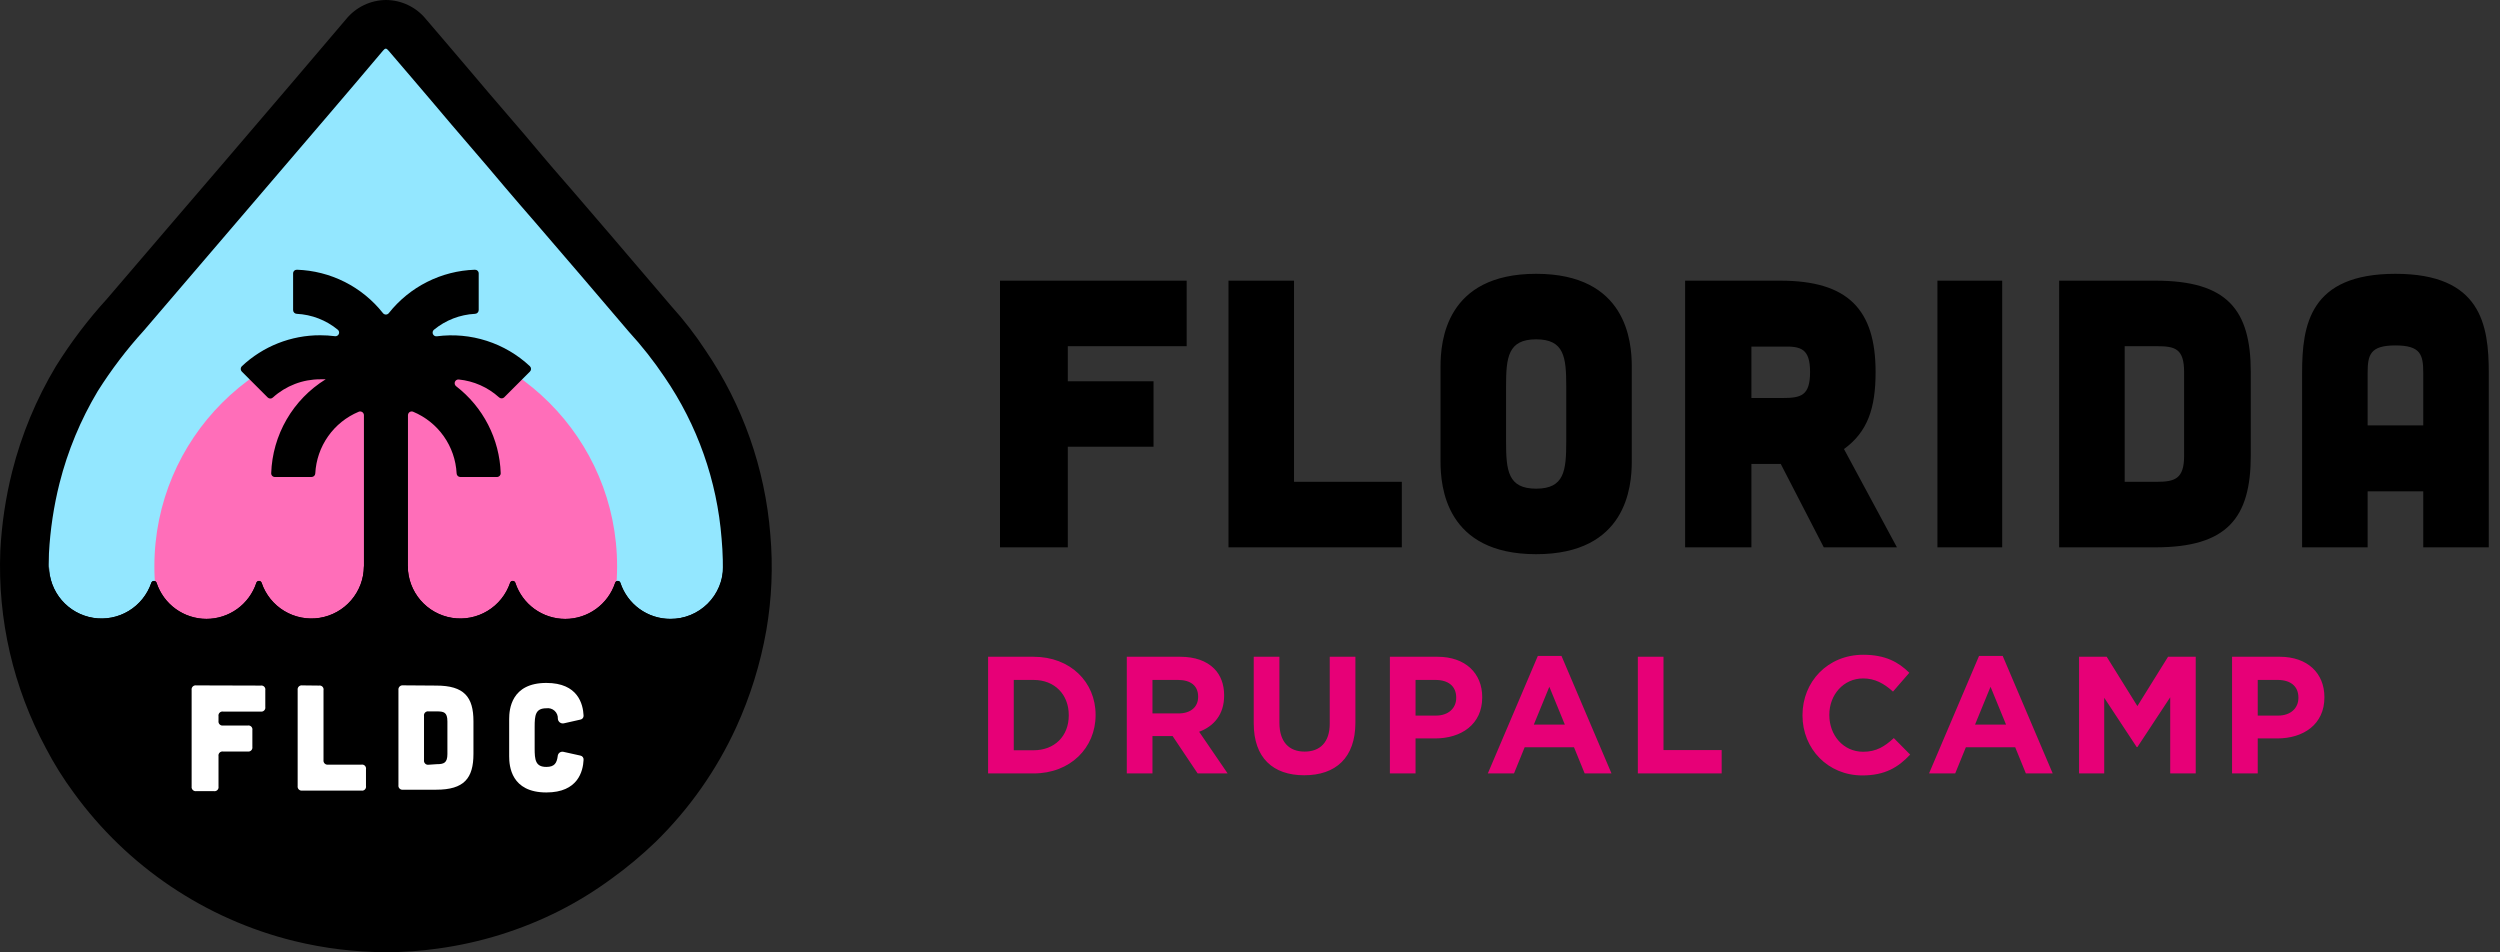
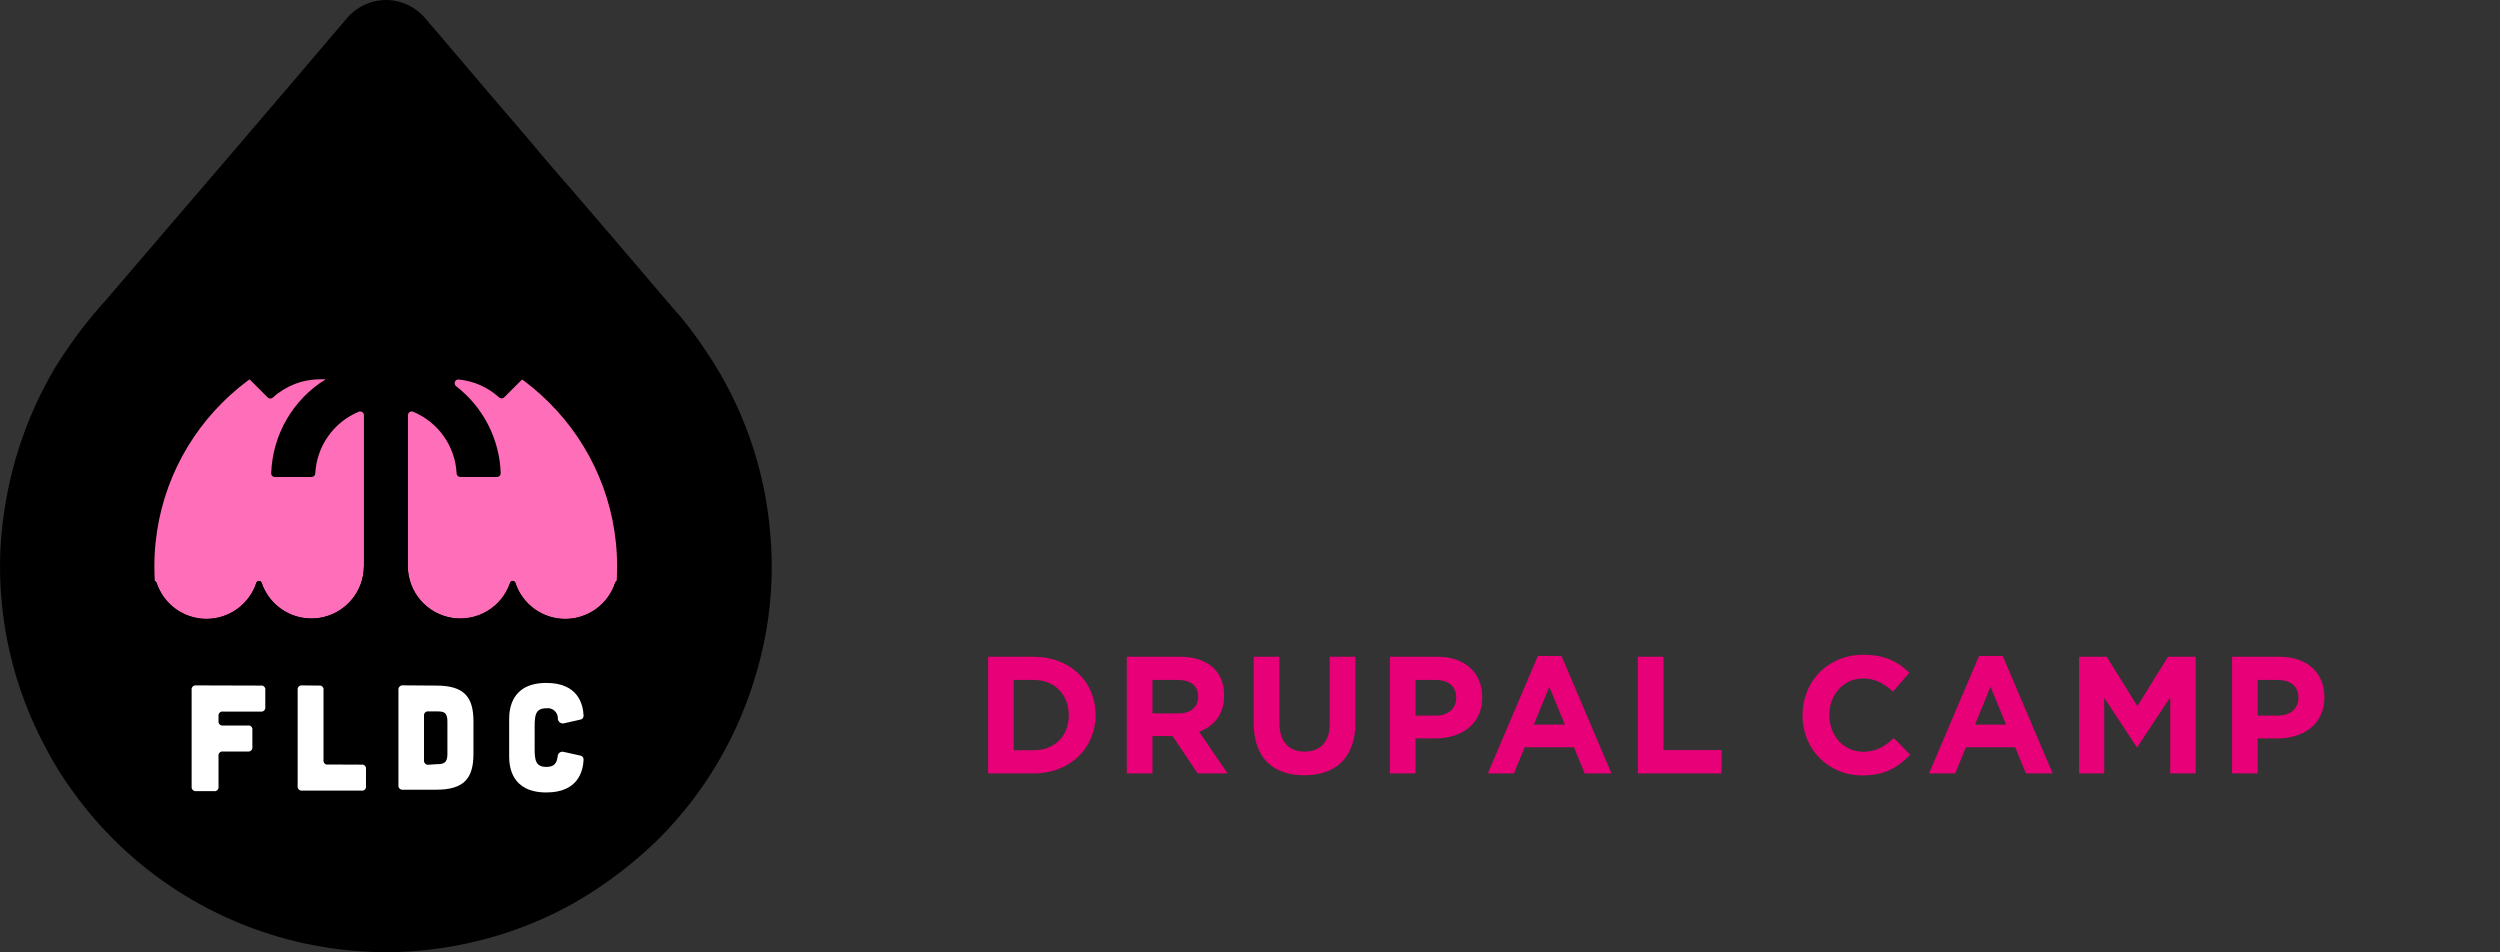
<svg xmlns="http://www.w3.org/2000/svg" width="210px" height="80px" viewBox="0 0 210 80" version="1.1">
  <rect x="0" y="0" width="210" height="80" fill="#333333" stroke="none" />
  <g id="Page-1" stroke="none" stroke-width="1" fill="none" fill-rule="evenodd">
    <g id="fldc25-logo" fill-rule="nonzero">
      <g id="Drupal-Camp" transform="translate(83, 55)" fill="#E70077">
        <path d="M-1.94289029e-15,9.968 L-1.94289029e-15,0.168 L3.822,0.168 C6.902,0.168 9.03,2.282 9.03,5.04 L9.03,5.068 C9.03,7.826 6.902,9.968 3.822,9.968 L-1.94289029e-15,9.968 Z M3.822,2.114 L2.156,2.114 L2.156,8.022 L3.822,8.022 C5.586,8.022 6.776,6.832 6.776,5.096 L6.776,5.068 C6.776,3.332 5.586,2.114 3.822,2.114 Z M11.651,9.968 L11.651,0.168 L16.131,0.168 C17.377,0.168 18.343,0.518 18.987,1.162 C19.533,1.708 19.827,2.478 19.827,3.402 L19.827,3.43 C19.827,5.012 18.973,6.006 17.727,6.468 L20.121,9.968 L17.601,9.968 L15.501,6.832 L13.807,6.832 L13.807,9.968 L11.651,9.968 Z M13.807,4.928 L15.991,4.928 C17.041,4.928 17.643,4.368 17.643,3.542 L17.643,3.514 C17.643,2.59 16.999,2.114 15.949,2.114 L13.807,2.114 L13.807,4.928 Z M26.556,10.122 C23.924,10.122 22.314,8.652 22.314,5.768 L22.314,0.168 L24.47,0.168 L24.47,5.712 C24.47,7.308 25.268,8.134 26.584,8.134 C27.9,8.134 28.698,7.336 28.698,5.782 L28.698,0.168 L30.854,0.168 L30.854,5.698 C30.854,8.666 29.188,10.122 26.556,10.122 Z M33.75,9.968 L33.75,0.168 L37.754,0.168 C40.092,0.168 41.506,1.554 41.506,3.556 L41.506,3.584 C41.506,5.852 39.742,7.028 37.544,7.028 L35.906,7.028 L35.906,9.968 L33.75,9.968 Z M35.906,5.11 L37.614,5.11 C38.692,5.11 39.322,4.466 39.322,3.626 L39.322,3.598 C39.322,2.632 38.65,2.114 37.572,2.114 L35.906,2.114 L35.906,5.11 Z M41.978,9.968 L46.178,0.098 L48.166,0.098 L52.366,9.968 L50.112,9.968 L49.216,7.77 L45.072,7.77 L44.176,9.968 L41.978,9.968 Z M45.842,5.866 L48.446,5.866 L47.144,2.688 L45.842,5.866 Z M54.578,9.968 L54.578,0.168 L56.734,0.168 L56.734,8.008 L61.62,8.008 L61.62,9.968 L54.578,9.968 Z M73.435,10.136 C70.551,10.136 68.409,7.91 68.409,5.096 L68.409,5.068 C68.409,2.282 70.509,-3.53883589e-16 73.519,-3.53883589e-16 C75.367,-3.53883589e-16 76.473,0.616 77.383,1.512 L76.011,3.094 C75.255,2.408 74.485,1.988 73.505,1.988 C71.853,1.988 70.663,3.36 70.663,5.04 L70.663,5.068 C70.663,6.748 71.825,8.148 73.505,8.148 C74.625,8.148 75.311,7.7 76.081,7 L77.453,8.386 C76.445,9.464 75.325,10.136 73.435,10.136 Z M79.039,9.968 L83.239,0.098 L85.227,0.098 L89.427,9.968 L87.173,9.968 L86.277,7.77 L82.133,7.77 L81.237,9.968 L79.039,9.968 Z M82.903,5.866 L85.507,5.866 L84.205,2.688 L82.903,5.866 Z M91.64,9.968 L91.64,0.168 L93.964,0.168 L96.54,4.312 L99.116,0.168 L101.44,0.168 L101.44,9.968 L99.298,9.968 L99.298,3.57 L96.54,7.756 L96.484,7.756 L93.754,3.612 L93.754,9.968 L91.64,9.968 Z M104.494,9.968 L104.494,0.168 L108.498,0.168 C110.836,0.168 112.25,1.554 112.25,3.556 L112.25,3.584 C112.25,5.852 110.486,7.028 108.288,7.028 L106.65,7.028 L106.65,9.968 L104.494,9.968 Z M106.65,5.11 L108.358,5.11 C109.436,5.11 110.066,4.466 110.066,3.626 L110.066,3.598 C110.066,2.632 109.394,2.114 108.316,2.114 L106.65,2.114 L106.65,5.11 Z" id="Shape" />
      </g>
      <g id="Florida" transform="translate(84, 23)" fill="#000000">
-         <path d="M15.68,0.576 L15.68,6.08 L5.696,6.08 L5.696,9.024 L12.896,9.024 L12.896,14.528 L5.696,14.528 L5.696,22.976 L-1.44328993e-15,22.976 L-1.44328993e-15,0.576 L15.68,0.576 Z M24.698,0.576 L24.698,17.472 L33.754,17.472 L33.754,22.976 L19.194,22.976 L19.194,0.576 L24.698,0.576 Z M53.069,7.776 C53.069,5.664 52.621,-5.82867088e-16 45.037,-5.82867088e-16 C37.453,-5.82867088e-16 37.005,5.664 37.005,7.776 L37.005,15.776 C37.005,17.888 37.453,23.552 45.037,23.552 C52.621,23.552 53.069,17.888 53.069,15.776 L53.069,7.776 Z M47.565,14.08 C47.565,16.544 47.405,18.048 45.037,18.048 C42.669,18.048 42.509,16.544 42.509,14.08 L42.509,9.472 C42.509,7.008 42.669,5.504 45.037,5.504 C47.405,5.504 47.565,7.008 47.565,9.472 L47.565,14.08 Z M70.894,14.72 C72.878,13.28 73.55,11.296 73.55,8.256 C73.55,3.008 71.246,0.576 65.55,0.576 L57.55,0.576 L57.55,22.976 L63.118,22.976 L63.118,15.968 L65.582,15.968 L69.198,22.976 L75.342,22.976 L70.894,14.72 Z M65.742,6.112 C67.278,6.08 68.046,6.272 68.046,8.256 C68.046,10.24 67.278,10.432 65.742,10.432 L63.118,10.432 L63.118,6.112 L65.742,6.112 Z M84.184,0.576 L84.184,22.976 L78.744,22.976 L78.744,0.576 L84.184,0.576 Z M88.969,0.576 L88.969,22.976 L97.065,22.976 C103.081,22.976 105.065,20.512 105.065,15.264 L105.065,8.256 C105.065,3.008 103.081,0.576 97.065,0.576 L88.969,0.576 Z M94.473,17.472 L94.473,6.08 L97.161,6.08 C98.697,6.08 99.465,6.272 99.465,8.256 C99.465,8.288 99.465,15.264 99.465,15.296 C99.465,17.216 98.697,17.472 97.161,17.472 L94.473,17.472 Z M125.057,22.976 L119.553,22.976 L119.553,18.272 L114.881,18.272 L114.881,22.976 L109.377,22.976 L109.377,8.32 C109.377,4.288 110.017,-5.82867088e-16 117.217,-5.82867088e-16 C124.417,-5.82867088e-16 125.057,4.288 125.057,8.32 L125.057,22.976 Z M119.553,8.32 C119.553,6.784 119.329,6.016 117.217,6.016 C115.105,6.016 114.881,6.784 114.881,8.32 L114.881,12.736 L119.553,12.736 L119.553,8.32 Z" id="Shape" />
-       </g>
+         </g>
      <g id="Frame">
        <path d="M60.615,45.252 C60.235,40.384 58.582,35.701 55.821,31.673 C54.918,30.329 53.915,29.055 52.821,27.861 C50.192,24.782 47.571,21.696 44.922,18.634 C44.094,17.673 43.25,16.719 42.438,15.751 C40.453,13.379 38.41,11.063 36.426,8.692 C35.176,7.203 33.894,5.735 32.633,4.25 C32.461,4.043 32.363,4.024 32.176,4.25 C30.639,6.073 29.097,7.888 27.55,9.696 L20.073,18.434 C17.407,21.559 14.74,24.674 12.073,27.779 C10.639,29.355 9.347,31.055 8.21,32.857 C6.771,35.263 5.69,37.866 5.002,40.584 C4.516,42.515 4.218,44.49 4.112,46.479 C3.923,51.502 5.082,56.484 7.467,60.909 C8.059,62.053 8.743,63.147 9.514,64.179 C13.453,69.623 19.202,73.486 25.732,75.073 C32.261,76.661 39.143,75.869 45.141,72.839 C46.471,72.164 47.742,71.38 48.942,70.495 C50.08,69.678 51.16,68.781 52.173,67.812 C54.651,65.4 56.663,62.551 58.107,59.409 C59.145,57.137 59.89,54.743 60.325,52.284 C60.729,49.963 60.826,47.598 60.615,45.252 Z" id="Path" fill="#000000" />
        <path d="M32.445,79.984 C29.835,79.98 27.234,79.664 24.699,79.043 C17.251,77.208 10.693,72.795 6.19,66.585 C5.311,65.396 4.527,64.14 3.846,62.827 C1.115,57.752 -0.204,52.038 0.026,46.28 C0.14,44.026 0.475,41.788 1.026,39.6 C1.81,36.498 3.043,33.528 4.686,30.783 C5.943,28.764 7.381,26.864 8.983,25.107 L14.905,18.192 L18.593,13.895 L24.453,7.039 C25.994,5.237 27.532,3.43 29.066,1.617 C29.472,1.116 29.984,0.712 30.565,0.432 C31.145,0.152 31.781,0.005 32.426,0 C33.066,0.004 33.697,0.148 34.275,0.424 C34.853,0.699 35.364,1.099 35.769,1.594 C36.29,2.211 36.818,2.828 37.352,3.445 C38.094,4.313 38.836,5.176 39.57,6.051 C40.531,7.196 41.524,8.352 42.489,9.473 C43.504,10.645 44.559,11.883 45.586,13.114 C46.149,13.786 46.727,14.45 47.305,15.114 L48.028,15.946 C50.212,18.474 52.411,21.052 54.536,23.544 L56.407,25.736 C57.453,26.892 58.408,28.127 59.263,29.431 C62.393,34.029 64.27,39.364 64.708,44.908 C64.944,47.603 64.828,50.318 64.365,52.983 C63.87,55.782 63.022,58.507 61.841,61.093 C60.189,64.697 57.888,67.967 55.052,70.738 C53.901,71.844 52.674,72.867 51.38,73.8 C49.999,74.816 48.539,75.717 47.012,76.496 C43.801,78.118 40.342,79.194 36.777,79.68 C35.342,79.883 33.895,79.984 32.445,79.984 Z M32.418,10.305 L30.668,12.356 L24.808,19.212 L21.12,23.509 C19.144,25.816 17.167,28.124 15.19,30.431 C13.916,31.828 12.765,33.333 11.749,34.927 C10.509,36.995 9.579,39.232 8.987,41.568 C8.56,43.242 8.299,44.953 8.206,46.678 C8.05,50.934 9.03,55.154 11.046,58.905 L11.139,59.085 C11.633,60.026 12.201,60.926 12.839,61.776 C16.197,66.4 21.081,69.689 26.628,71.062 C32.22,72.441 38.121,71.776 43.266,69.187 C44.397,68.613 45.479,67.946 46.5,67.195 C47.482,66.49 48.414,65.719 49.29,64.886 C51.416,62.821 53.138,60.378 54.368,57.682 C55.264,55.724 55.906,53.659 56.278,51.538 C56.62,49.574 56.702,47.573 56.521,45.588 C56.209,41.424 54.796,37.417 52.427,33.978 L52.333,33.834 C51.687,32.869 50.968,31.955 50.184,31.099 L48.282,28.872 C46.165,26.392 43.985,23.825 41.813,21.321 L41.106,20.505 C40.492,19.802 39.883,19.099 39.285,18.388 C38.289,17.216 37.254,15.993 36.254,14.829 C35.254,13.665 34.266,12.512 33.277,11.333 L32.418,10.305 Z" id="Shape" fill="#000000" />
-         <path d="M60.615,45.252 C60.235,40.384 58.582,35.701 55.821,31.673 C54.918,30.329 53.915,29.055 52.821,27.861 C50.192,24.782 47.571,21.696 44.922,18.634 C44.094,17.673 43.25,16.719 42.438,15.751 C40.453,13.379 38.41,11.063 36.426,8.692 C35.176,7.203 33.894,5.735 32.633,4.25 C32.461,4.043 32.363,4.024 32.176,4.25 C30.639,6.073 29.097,7.888 27.55,9.696 L20.073,18.434 C17.407,21.559 14.74,24.674 12.073,27.779 C10.639,29.355 9.347,31.055 8.21,32.857 C6.771,35.263 5.69,37.866 5.002,40.584 C4.516,42.515 4.218,44.49 4.112,46.479 C3.923,51.502 5.082,56.484 7.467,60.909 C8.059,62.053 8.743,63.147 9.514,64.179 C13.453,69.623 19.202,73.486 25.732,75.073 C32.261,76.661 39.143,75.869 45.141,72.839 C46.471,72.164 47.742,71.38 48.942,70.495 C50.08,69.678 51.16,68.781 52.173,67.812 C54.651,65.4 56.663,62.551 58.107,59.409 C59.145,57.137 59.89,54.743 60.325,52.284 C60.729,49.963 60.826,47.598 60.615,45.252 Z" id="Path" fill="#93E7FF" />
        <path d="M32.402,67.011 C43.136,67.011 51.837,58.31 51.837,47.577 C51.837,36.843 43.136,28.142 32.402,28.142 C21.669,28.142 12.968,36.843 12.968,47.577 C12.968,58.31 21.669,67.011 32.402,67.011 Z" id="Path" fill="#FF6EB9" />
        <path d="M42.336,33.392 L44.512,31.216 C44.542,31.187 44.566,31.152 44.583,31.113 C44.599,31.074 44.608,31.032 44.608,30.99 C44.608,30.948 44.599,30.906 44.583,30.867 C44.566,30.828 44.542,30.793 44.512,30.763 C43.476,29.794 42.238,29.066 40.887,28.631 C39.537,28.196 38.106,28.065 36.699,28.248 C36.632,28.258 36.563,28.246 36.503,28.214 C36.444,28.181 36.396,28.13 36.368,28.069 C36.339,28.007 36.332,27.937 36.347,27.871 C36.361,27.804 36.397,27.745 36.449,27.701 C37.428,26.895 38.64,26.425 39.906,26.361 C39.988,26.358 40.065,26.324 40.121,26.265 C40.178,26.207 40.21,26.129 40.211,26.048 L40.211,22.97 C40.212,22.928 40.204,22.887 40.188,22.848 C40.172,22.809 40.148,22.774 40.118,22.745 C40.088,22.716 40.053,22.693 40.013,22.678 C39.974,22.663 39.933,22.656 39.891,22.657 C38.493,22.703 37.122,23.053 35.874,23.683 C34.625,24.312 33.528,25.206 32.66,26.302 C32.631,26.339 32.593,26.37 32.551,26.39 C32.508,26.411 32.461,26.422 32.414,26.422 C32.366,26.422 32.32,26.411 32.277,26.39 C32.234,26.37 32.197,26.339 32.168,26.302 C31.301,25.206 30.205,24.312 28.957,23.682 C27.708,23.053 26.338,22.703 24.941,22.657 C24.899,22.656 24.857,22.663 24.818,22.678 C24.779,22.693 24.744,22.716 24.714,22.745 C24.684,22.774 24.66,22.809 24.644,22.848 C24.628,22.887 24.62,22.928 24.621,22.97 L24.621,26.048 C24.621,26.129 24.652,26.207 24.708,26.265 C24.764,26.323 24.841,26.358 24.921,26.361 C26.186,26.424 27.397,26.892 28.375,27.697 C28.427,27.74 28.463,27.798 28.478,27.864 C28.494,27.93 28.487,27.999 28.46,28.06 C28.432,28.122 28.385,28.173 28.326,28.205 C28.267,28.237 28.199,28.25 28.132,28.24 C27.724,28.188 27.313,28.162 26.902,28.162 C24.453,28.155 22.094,29.087 20.312,30.767 C20.253,30.826 20.22,30.906 20.22,30.99 C20.22,31.073 20.253,31.153 20.312,31.212 L22.492,33.392 C22.549,33.448 22.626,33.479 22.706,33.479 C22.787,33.479 22.864,33.448 22.921,33.392 C24.013,32.404 25.433,31.858 26.906,31.861 C27.058,31.861 27.207,31.861 27.355,31.861 C26.002,32.697 24.876,33.854 24.078,35.23 C23.28,36.606 22.834,38.158 22.781,39.748 C22.779,39.79 22.786,39.832 22.801,39.871 C22.816,39.91 22.839,39.945 22.868,39.975 C22.897,40.005 22.932,40.029 22.971,40.045 C23.01,40.061 23.051,40.069 23.093,40.068 L26.171,40.068 C26.253,40.067 26.33,40.035 26.389,39.979 C26.447,39.922 26.481,39.845 26.484,39.764 C26.542,38.645 26.915,37.566 27.56,36.65 C28.204,35.734 29.095,35.019 30.129,34.588 C30.176,34.567 30.228,34.559 30.28,34.563 C30.332,34.567 30.382,34.584 30.425,34.613 C30.469,34.641 30.505,34.679 30.53,34.725 C30.556,34.77 30.569,34.821 30.57,34.873 L30.57,54.507 C30.57,54.547 30.578,54.588 30.594,54.626 C30.61,54.663 30.633,54.698 30.662,54.726 C30.691,54.755 30.725,54.778 30.763,54.793 C30.801,54.808 30.842,54.816 30.883,54.815 L33.957,54.815 C33.998,54.816 34.038,54.808 34.076,54.793 C34.114,54.778 34.149,54.755 34.178,54.726 C34.207,54.698 34.23,54.663 34.246,54.626 C34.261,54.588 34.269,54.547 34.269,54.507 L34.269,34.873 C34.27,34.821 34.283,34.77 34.308,34.725 C34.332,34.679 34.368,34.641 34.411,34.612 C34.455,34.584 34.504,34.567 34.556,34.563 C34.608,34.558 34.66,34.567 34.707,34.588 C35.741,35.019 36.633,35.733 37.278,36.649 C37.924,37.565 38.297,38.645 38.356,39.764 C38.358,39.845 38.391,39.921 38.448,39.978 C38.506,40.035 38.583,40.067 38.664,40.068 L41.743,40.068 C41.785,40.069 41.826,40.061 41.865,40.045 C41.904,40.029 41.939,40.005 41.969,39.976 C41.998,39.946 42.022,39.91 42.037,39.871 C42.053,39.832 42.06,39.79 42.059,39.748 C42.012,38.328 41.65,36.935 41.001,35.671 C40.352,34.407 39.431,33.302 38.305,32.435 C38.253,32.392 38.216,32.333 38.2,32.268 C38.184,32.202 38.189,32.133 38.214,32.071 C38.24,32.009 38.285,31.956 38.343,31.921 C38.401,31.886 38.468,31.871 38.535,31.877 C39.792,32.003 40.976,32.527 41.914,33.373 C41.97,33.427 42.044,33.46 42.122,33.463 C42.199,33.467 42.276,33.442 42.336,33.392 Z" id="Path" fill="#000000" />
        <path d="M56.306,51.987 C55.378,51.987 54.474,51.694 53.722,51.151 C52.97,50.607 52.409,49.84 52.118,48.96 C52.104,48.912 52.075,48.87 52.035,48.841 C51.995,48.811 51.947,48.795 51.897,48.795 C51.848,48.795 51.799,48.811 51.76,48.841 C51.72,48.87 51.691,48.912 51.677,48.96 C51.385,49.841 50.824,50.609 50.071,51.153 C49.318,51.697 48.413,51.99 47.485,51.99 C46.556,51.99 45.651,51.697 44.899,51.153 C44.146,50.609 43.585,49.841 43.293,48.96 C43.279,48.912 43.25,48.87 43.21,48.841 C43.17,48.811 43.122,48.795 43.073,48.795 C43.023,48.795 42.975,48.811 42.935,48.841 C42.895,48.87 42.866,48.912 42.852,48.96 C42.517,49.947 41.843,50.784 40.949,51.322 C40.055,51.86 39,52.065 37.971,51.899 C36.941,51.733 36.003,51.208 35.323,50.417 C34.644,49.626 34.266,48.62 34.258,47.577 L30.574,47.577 C30.565,48.62 30.188,49.626 29.508,50.417 C28.829,51.208 27.891,51.733 26.861,51.899 C25.831,52.065 24.776,51.86 23.883,51.322 C22.989,50.784 22.315,49.947 21.98,48.96 C21.966,48.912 21.936,48.87 21.897,48.841 C21.857,48.811 21.809,48.795 21.759,48.795 C21.71,48.795 21.661,48.811 21.622,48.841 C21.582,48.87 21.553,48.912 21.538,48.96 C21.247,49.841 20.685,50.609 19.933,51.153 C19.18,51.697 18.275,51.99 17.347,51.99 C16.418,51.99 15.513,51.697 14.761,51.153 C14.008,50.609 13.446,49.841 13.155,48.96 C13.141,48.912 13.112,48.87 13.072,48.841 C13.032,48.811 12.984,48.795 12.934,48.795 C12.885,48.795 12.837,48.811 12.797,48.841 C12.757,48.87 12.728,48.912 12.714,48.96 C12.378,49.947 11.704,50.784 10.811,51.322 C9.917,51.86 8.862,52.065 7.832,51.899 C6.803,51.733 5.865,51.208 5.185,50.417 C4.506,49.626 4.128,48.62 4.12,47.577 C4.12,55.088 7.103,62.292 12.415,67.603 C17.726,72.914 24.93,75.898 32.441,75.898 C39.953,75.898 47.156,72.914 52.468,67.603 C57.779,62.292 60.763,55.088 60.763,47.577 C60.763,48.16 60.647,48.737 60.423,49.275 C60.198,49.813 59.869,50.302 59.455,50.712 C59.04,51.122 58.548,51.446 58.008,51.665 C57.467,51.884 56.889,51.993 56.306,51.987 Z" id="Path" fill="#000000" />
        <path d="M56.302,51.987 C55.373,51.988 54.468,51.696 53.716,51.152 C52.963,50.608 52.401,49.841 52.11,48.96 C52.096,48.912 52.067,48.87 52.027,48.841 C51.987,48.811 51.939,48.795 51.889,48.795 C51.84,48.795 51.792,48.811 51.752,48.841 C51.712,48.87 51.683,48.912 51.669,48.96 C51.378,49.841 50.816,50.609 50.063,51.153 C49.311,51.697 48.406,51.99 47.477,51.99 C46.549,51.99 45.644,51.697 44.891,51.153 C44.139,50.609 43.577,49.841 43.286,48.96 C43.271,48.912 43.242,48.87 43.202,48.841 C43.163,48.811 43.114,48.795 43.065,48.795 C43.015,48.795 42.967,48.811 42.927,48.841 C42.888,48.87 42.858,48.912 42.844,48.96 C42.509,49.947 41.835,50.784 40.941,51.322 C40.048,51.86 38.993,52.065 37.963,51.899 C36.933,51.733 35.995,51.208 35.316,50.417 C34.636,49.626 34.258,48.62 34.25,47.577 L30.566,47.577 C30.558,48.62 30.18,49.626 29.5,50.417 C28.821,51.208 27.883,51.733 26.853,51.899 C25.824,52.065 24.768,51.86 23.875,51.322 C22.981,50.784 22.307,49.947 21.972,48.96 C21.958,48.912 21.929,48.87 21.889,48.841 C21.849,48.811 21.801,48.795 21.751,48.795 C21.702,48.795 21.654,48.811 21.614,48.841 C21.574,48.87 21.545,48.912 21.531,48.96 C21.238,49.84 20.676,50.606 19.924,51.149 C19.172,51.691 18.268,51.984 17.341,51.984 C16.413,51.984 15.509,51.691 14.757,51.149 C14.005,50.606 13.443,49.84 13.151,48.96 C13.136,48.913 13.106,48.872 13.066,48.843 C13.026,48.814 12.978,48.798 12.929,48.798 C12.879,48.798 12.831,48.814 12.791,48.843 C12.751,48.872 12.721,48.913 12.706,48.96 C12.371,49.947 11.697,50.784 10.803,51.322 C9.91,51.86 8.854,52.065 7.825,51.899 C6.795,51.733 5.857,51.208 5.177,50.417 C4.498,49.626 4.12,48.62 4.112,47.577 C0.205,63.202 16.788,77.758 32.426,77.758 C48.063,77.758 64.591,63.222 60.736,47.577 C60.736,48.158 60.621,48.733 60.398,49.27 C60.175,49.806 59.848,50.294 59.436,50.704 C59.024,51.113 58.535,51.438 57.997,51.658 C57.459,51.878 56.883,51.99 56.302,51.987 Z" id="Path" fill="#000000" />
        <path d="M21.894,57.589 C21.947,57.578 22.003,57.581 22.055,57.597 C22.107,57.612 22.155,57.641 22.194,57.68 C22.232,57.718 22.261,57.766 22.277,57.818 C22.293,57.87 22.295,57.926 22.285,57.979 L22.285,59.382 C22.294,59.435 22.291,59.49 22.275,59.542 C22.258,59.594 22.23,59.641 22.192,59.679 C22.153,59.718 22.106,59.746 22.054,59.763 C22.002,59.779 21.947,59.782 21.894,59.772 L18.745,59.772 C18.692,59.763 18.637,59.766 18.585,59.782 C18.533,59.798 18.486,59.827 18.448,59.865 C18.409,59.904 18.381,59.951 18.364,60.003 C18.348,60.055 18.345,60.11 18.355,60.163 L18.355,60.554 C18.346,60.607 18.35,60.662 18.366,60.713 C18.383,60.764 18.411,60.811 18.45,60.849 C18.488,60.888 18.535,60.916 18.586,60.933 C18.637,60.949 18.692,60.953 18.745,60.944 L20.808,60.944 C20.861,60.934 20.917,60.936 20.969,60.952 C21.021,60.968 21.069,60.997 21.108,61.035 C21.146,61.074 21.175,61.121 21.191,61.174 C21.207,61.226 21.209,61.281 21.199,61.335 L21.199,62.737 C21.207,62.791 21.203,62.845 21.187,62.897 C21.17,62.948 21.142,62.995 21.103,63.033 C21.065,63.071 21.019,63.1 20.967,63.116 C20.916,63.133 20.861,63.137 20.808,63.128 L18.745,63.128 C18.692,63.118 18.637,63.122 18.585,63.138 C18.533,63.154 18.486,63.183 18.448,63.221 C18.409,63.259 18.381,63.307 18.364,63.358 C18.348,63.41 18.345,63.465 18.355,63.519 L18.355,66.066 C18.364,66.119 18.361,66.174 18.345,66.226 C18.329,66.278 18.3,66.325 18.262,66.363 C18.223,66.402 18.176,66.43 18.124,66.446 C18.072,66.463 18.017,66.466 17.964,66.456 L16.487,66.456 C16.434,66.464 16.38,66.46 16.329,66.443 C16.278,66.426 16.232,66.397 16.194,66.359 C16.156,66.321 16.127,66.275 16.11,66.224 C16.093,66.173 16.089,66.119 16.097,66.066 L16.097,57.964 C16.088,57.91 16.092,57.856 16.108,57.804 C16.125,57.753 16.154,57.706 16.192,57.668 C16.23,57.63 16.277,57.601 16.328,57.585 C16.379,57.568 16.434,57.564 16.487,57.573 L21.894,57.589 Z" id="Path" fill="#FFFFFF" />
-         <path d="M26.785,57.589 C26.838,57.578 26.894,57.581 26.946,57.597 C26.998,57.612 27.046,57.641 27.085,57.68 C27.123,57.718 27.152,57.766 27.168,57.818 C27.183,57.87 27.186,57.926 27.175,57.979 L27.175,63.839 C27.167,63.892 27.171,63.947 27.187,63.998 C27.204,64.05 27.232,64.096 27.27,64.135 C27.309,64.173 27.355,64.201 27.407,64.218 C27.458,64.234 27.513,64.238 27.566,64.23 L30.351,64.23 C30.405,64.219 30.46,64.222 30.513,64.238 C30.565,64.253 30.612,64.282 30.651,64.321 C30.69,64.359 30.718,64.407 30.734,64.459 C30.75,64.511 30.753,64.567 30.742,64.62 L30.742,66.019 C30.753,66.072 30.75,66.128 30.734,66.18 C30.718,66.232 30.69,66.28 30.651,66.319 C30.612,66.357 30.565,66.386 30.513,66.402 C30.46,66.417 30.405,66.42 30.351,66.409 L25.394,66.409 C25.341,66.418 25.286,66.414 25.235,66.398 C25.183,66.381 25.137,66.353 25.098,66.314 C25.06,66.276 25.032,66.23 25.015,66.178 C24.999,66.127 24.995,66.072 25.003,66.019 L25.003,57.964 C24.995,57.91 24.999,57.856 25.015,57.804 C25.032,57.753 25.06,57.706 25.098,57.668 C25.137,57.63 25.183,57.601 25.235,57.585 C25.286,57.568 25.341,57.564 25.394,57.573 L26.785,57.589 Z" id="Path" fill="#FFFFFF" />
+         <path d="M26.785,57.589 C26.838,57.578 26.894,57.581 26.946,57.597 C26.998,57.612 27.046,57.641 27.085,57.68 C27.123,57.718 27.152,57.766 27.168,57.818 C27.183,57.87 27.186,57.926 27.175,57.979 L27.175,63.839 C27.167,63.892 27.171,63.947 27.187,63.998 C27.204,64.05 27.232,64.096 27.27,64.135 C27.309,64.173 27.355,64.201 27.407,64.218 L30.351,64.23 C30.405,64.219 30.46,64.222 30.513,64.238 C30.565,64.253 30.612,64.282 30.651,64.321 C30.69,64.359 30.718,64.407 30.734,64.459 C30.75,64.511 30.753,64.567 30.742,64.62 L30.742,66.019 C30.753,66.072 30.75,66.128 30.734,66.18 C30.718,66.232 30.69,66.28 30.651,66.319 C30.612,66.357 30.565,66.386 30.513,66.402 C30.46,66.417 30.405,66.42 30.351,66.409 L25.394,66.409 C25.341,66.418 25.286,66.414 25.235,66.398 C25.183,66.381 25.137,66.353 25.098,66.314 C25.06,66.276 25.032,66.23 25.015,66.178 C24.999,66.127 24.995,66.072 25.003,66.019 L25.003,57.964 C24.995,57.91 24.999,57.856 25.015,57.804 C25.032,57.753 25.06,57.706 25.098,57.668 C25.137,57.63 25.183,57.601 25.235,57.585 C25.286,57.568 25.341,57.564 25.394,57.573 L26.785,57.589 Z" id="Path" fill="#FFFFFF" />
        <path d="M36.645,57.589 C38.988,57.589 39.77,58.542 39.77,60.589 L39.77,63.323 C39.77,65.374 38.988,66.335 36.645,66.335 L33.859,66.335 C33.806,66.344 33.751,66.34 33.7,66.323 C33.649,66.307 33.602,66.278 33.564,66.24 C33.525,66.202 33.497,66.155 33.48,66.104 C33.464,66.052 33.46,65.998 33.469,65.945 L33.469,57.96 C33.462,57.907 33.467,57.853 33.484,57.802 C33.501,57.752 33.53,57.706 33.567,57.668 C33.605,57.63 33.651,57.602 33.702,57.584 C33.752,57.567 33.806,57.562 33.859,57.569 L36.645,57.589 Z M36.684,64.191 C37.281,64.191 37.582,64.089 37.582,63.339 L37.582,60.605 C37.582,59.823 37.281,59.757 36.684,59.757 L36.008,59.757 C35.954,59.747 35.899,59.75 35.848,59.767 C35.796,59.783 35.749,59.811 35.71,59.85 C35.672,59.888 35.643,59.935 35.627,59.987 C35.611,60.039 35.607,60.094 35.617,60.147 L35.617,63.847 C35.608,63.9 35.612,63.955 35.629,64.006 C35.645,64.058 35.674,64.104 35.712,64.142 C35.75,64.181 35.797,64.209 35.848,64.226 C35.9,64.242 35.954,64.246 36.008,64.237 L36.684,64.191 Z" id="Shape" fill="#FFFFFF" />
        <path d="M42.77,60.401 C42.77,59.577 42.946,57.366 45.895,57.366 C48.559,57.366 48.973,59.151 49.02,60.1 C49.028,60.182 49.004,60.264 48.953,60.329 C48.902,60.394 48.828,60.436 48.747,60.448 L47.36,60.761 C47.301,60.773 47.24,60.771 47.181,60.758 C47.123,60.744 47.068,60.717 47.02,60.68 C46.973,60.643 46.934,60.596 46.906,60.543 C46.878,60.489 46.863,60.43 46.86,60.37 C46.866,60.246 46.844,60.121 46.796,60.006 C46.749,59.891 46.676,59.788 46.584,59.705 C46.492,59.621 46.382,59.559 46.263,59.523 C46.144,59.486 46.018,59.477 45.895,59.495 C44.973,59.495 44.911,60.085 44.911,61.058 L44.911,62.858 C44.911,63.819 44.973,64.421 45.895,64.421 C46.583,64.421 46.77,64.093 46.848,63.519 C46.851,63.461 46.866,63.404 46.893,63.353 C46.92,63.301 46.958,63.257 47.004,63.222 C47.051,63.187 47.104,63.163 47.161,63.152 C47.218,63.14 47.276,63.141 47.333,63.155 L48.747,63.468 C48.83,63.481 48.906,63.527 48.957,63.594 C49.008,63.662 49.03,63.747 49.02,63.831 C48.973,64.78 48.559,66.566 45.895,66.566 C42.934,66.566 42.77,64.355 42.77,63.526 L42.77,60.401 Z" id="Path" fill="#FFFFFF" />
      </g>
    </g>
  </g>
</svg>